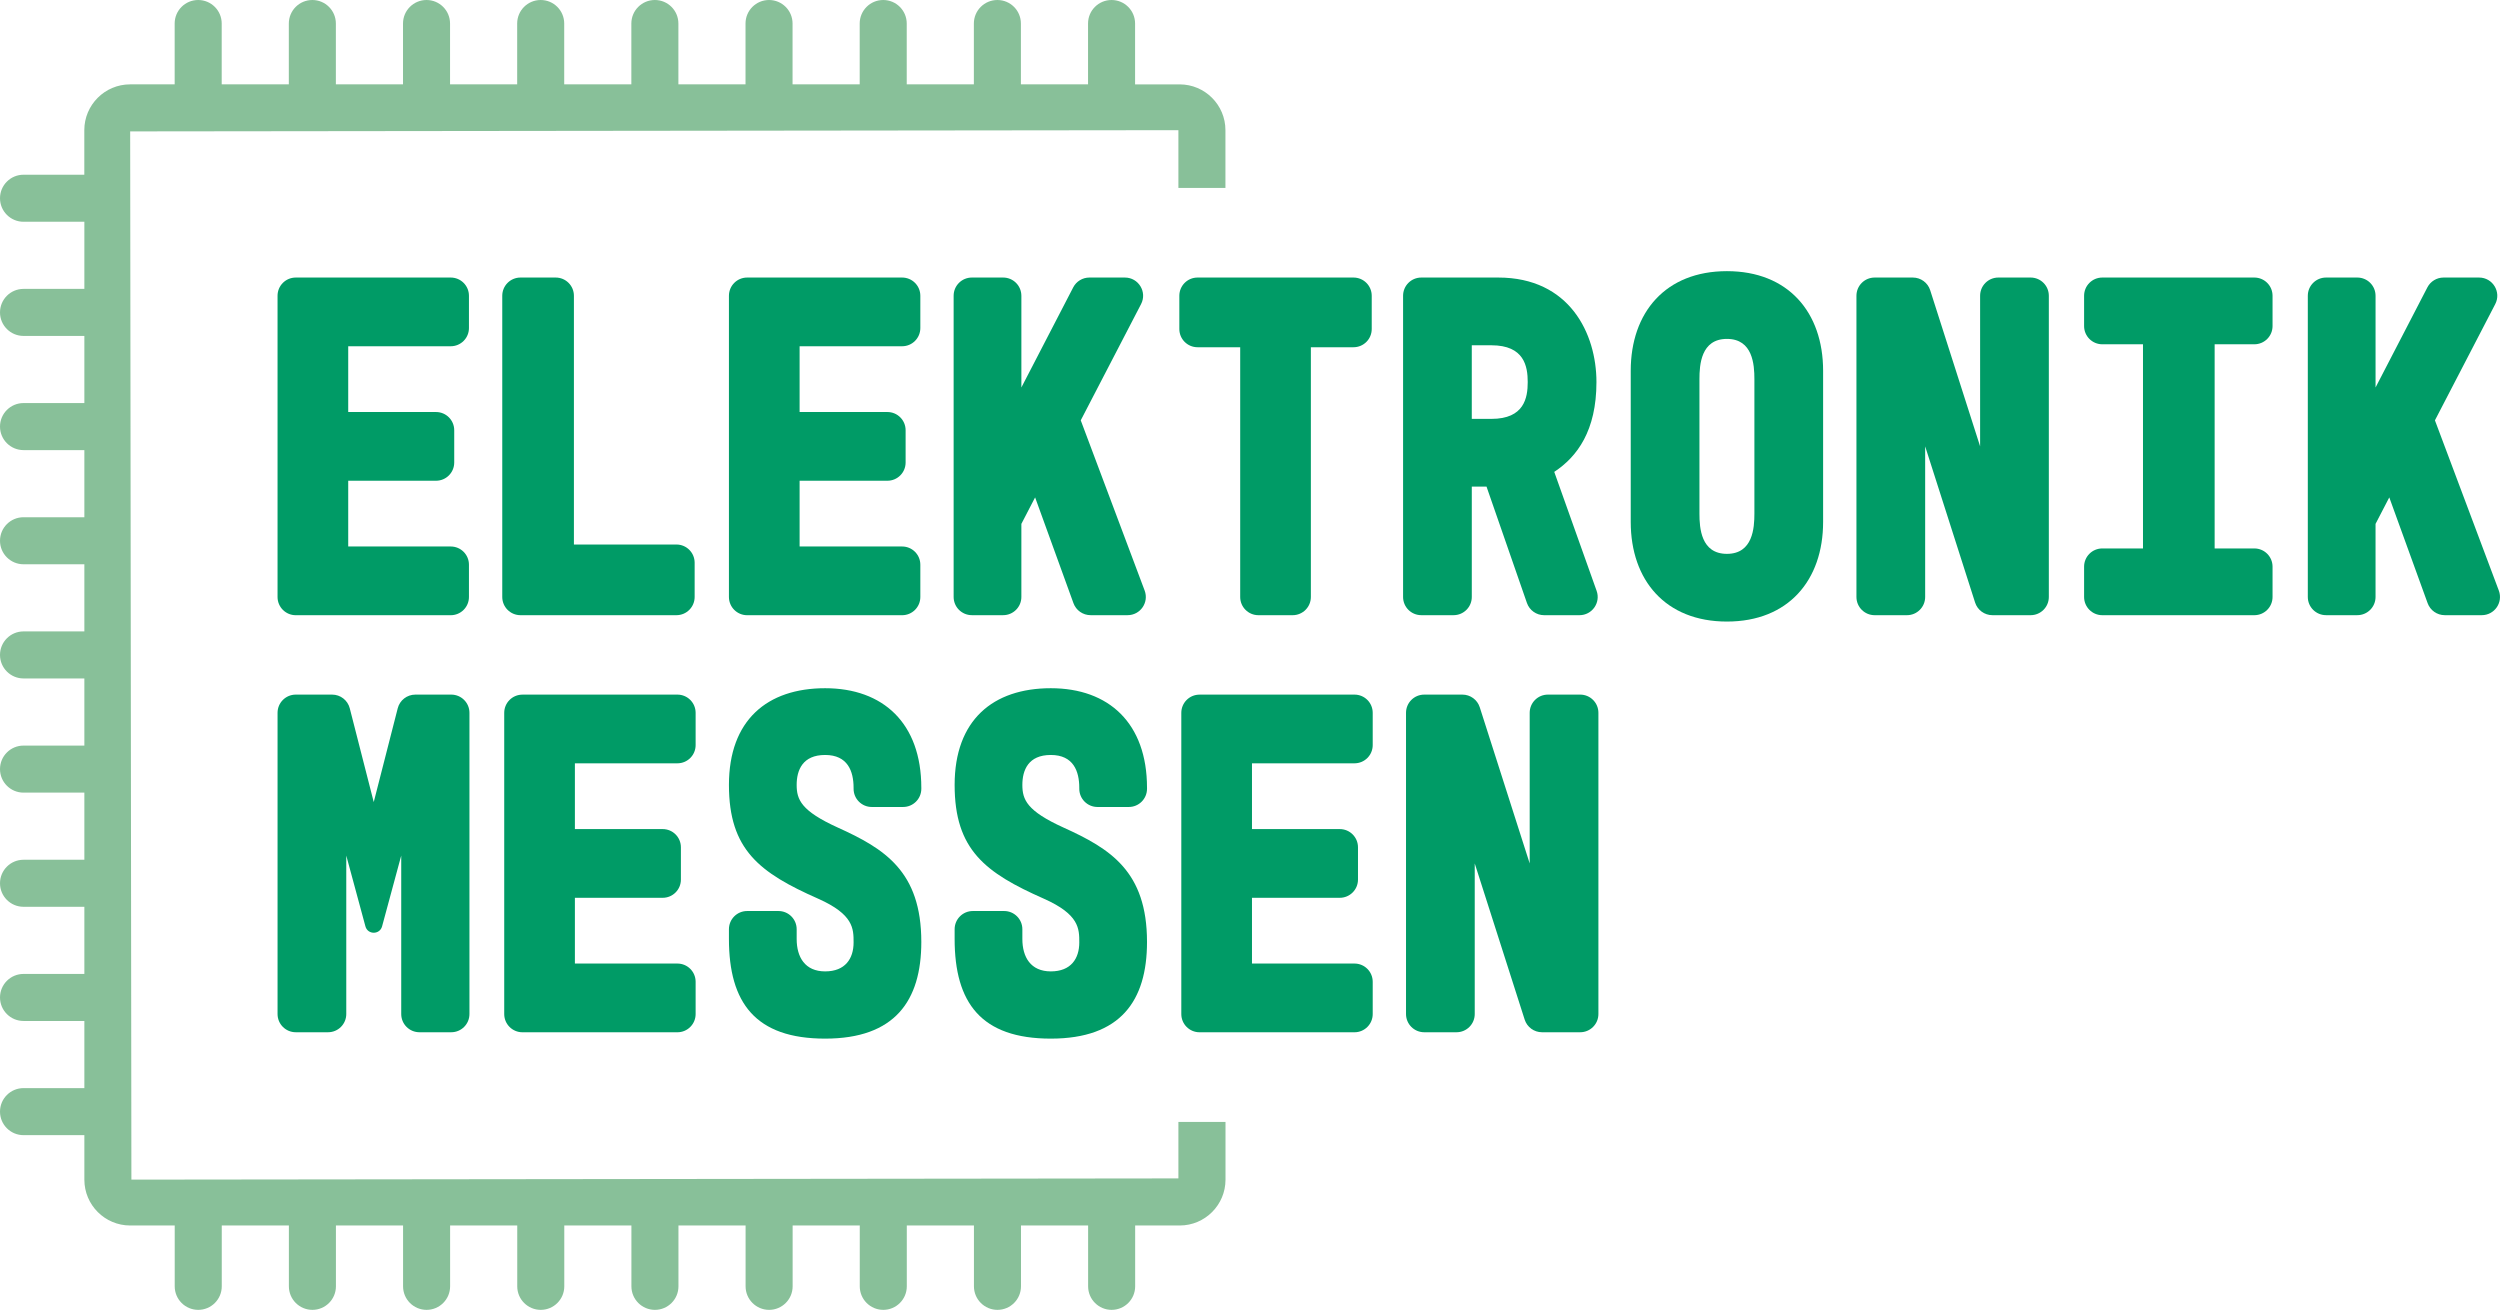
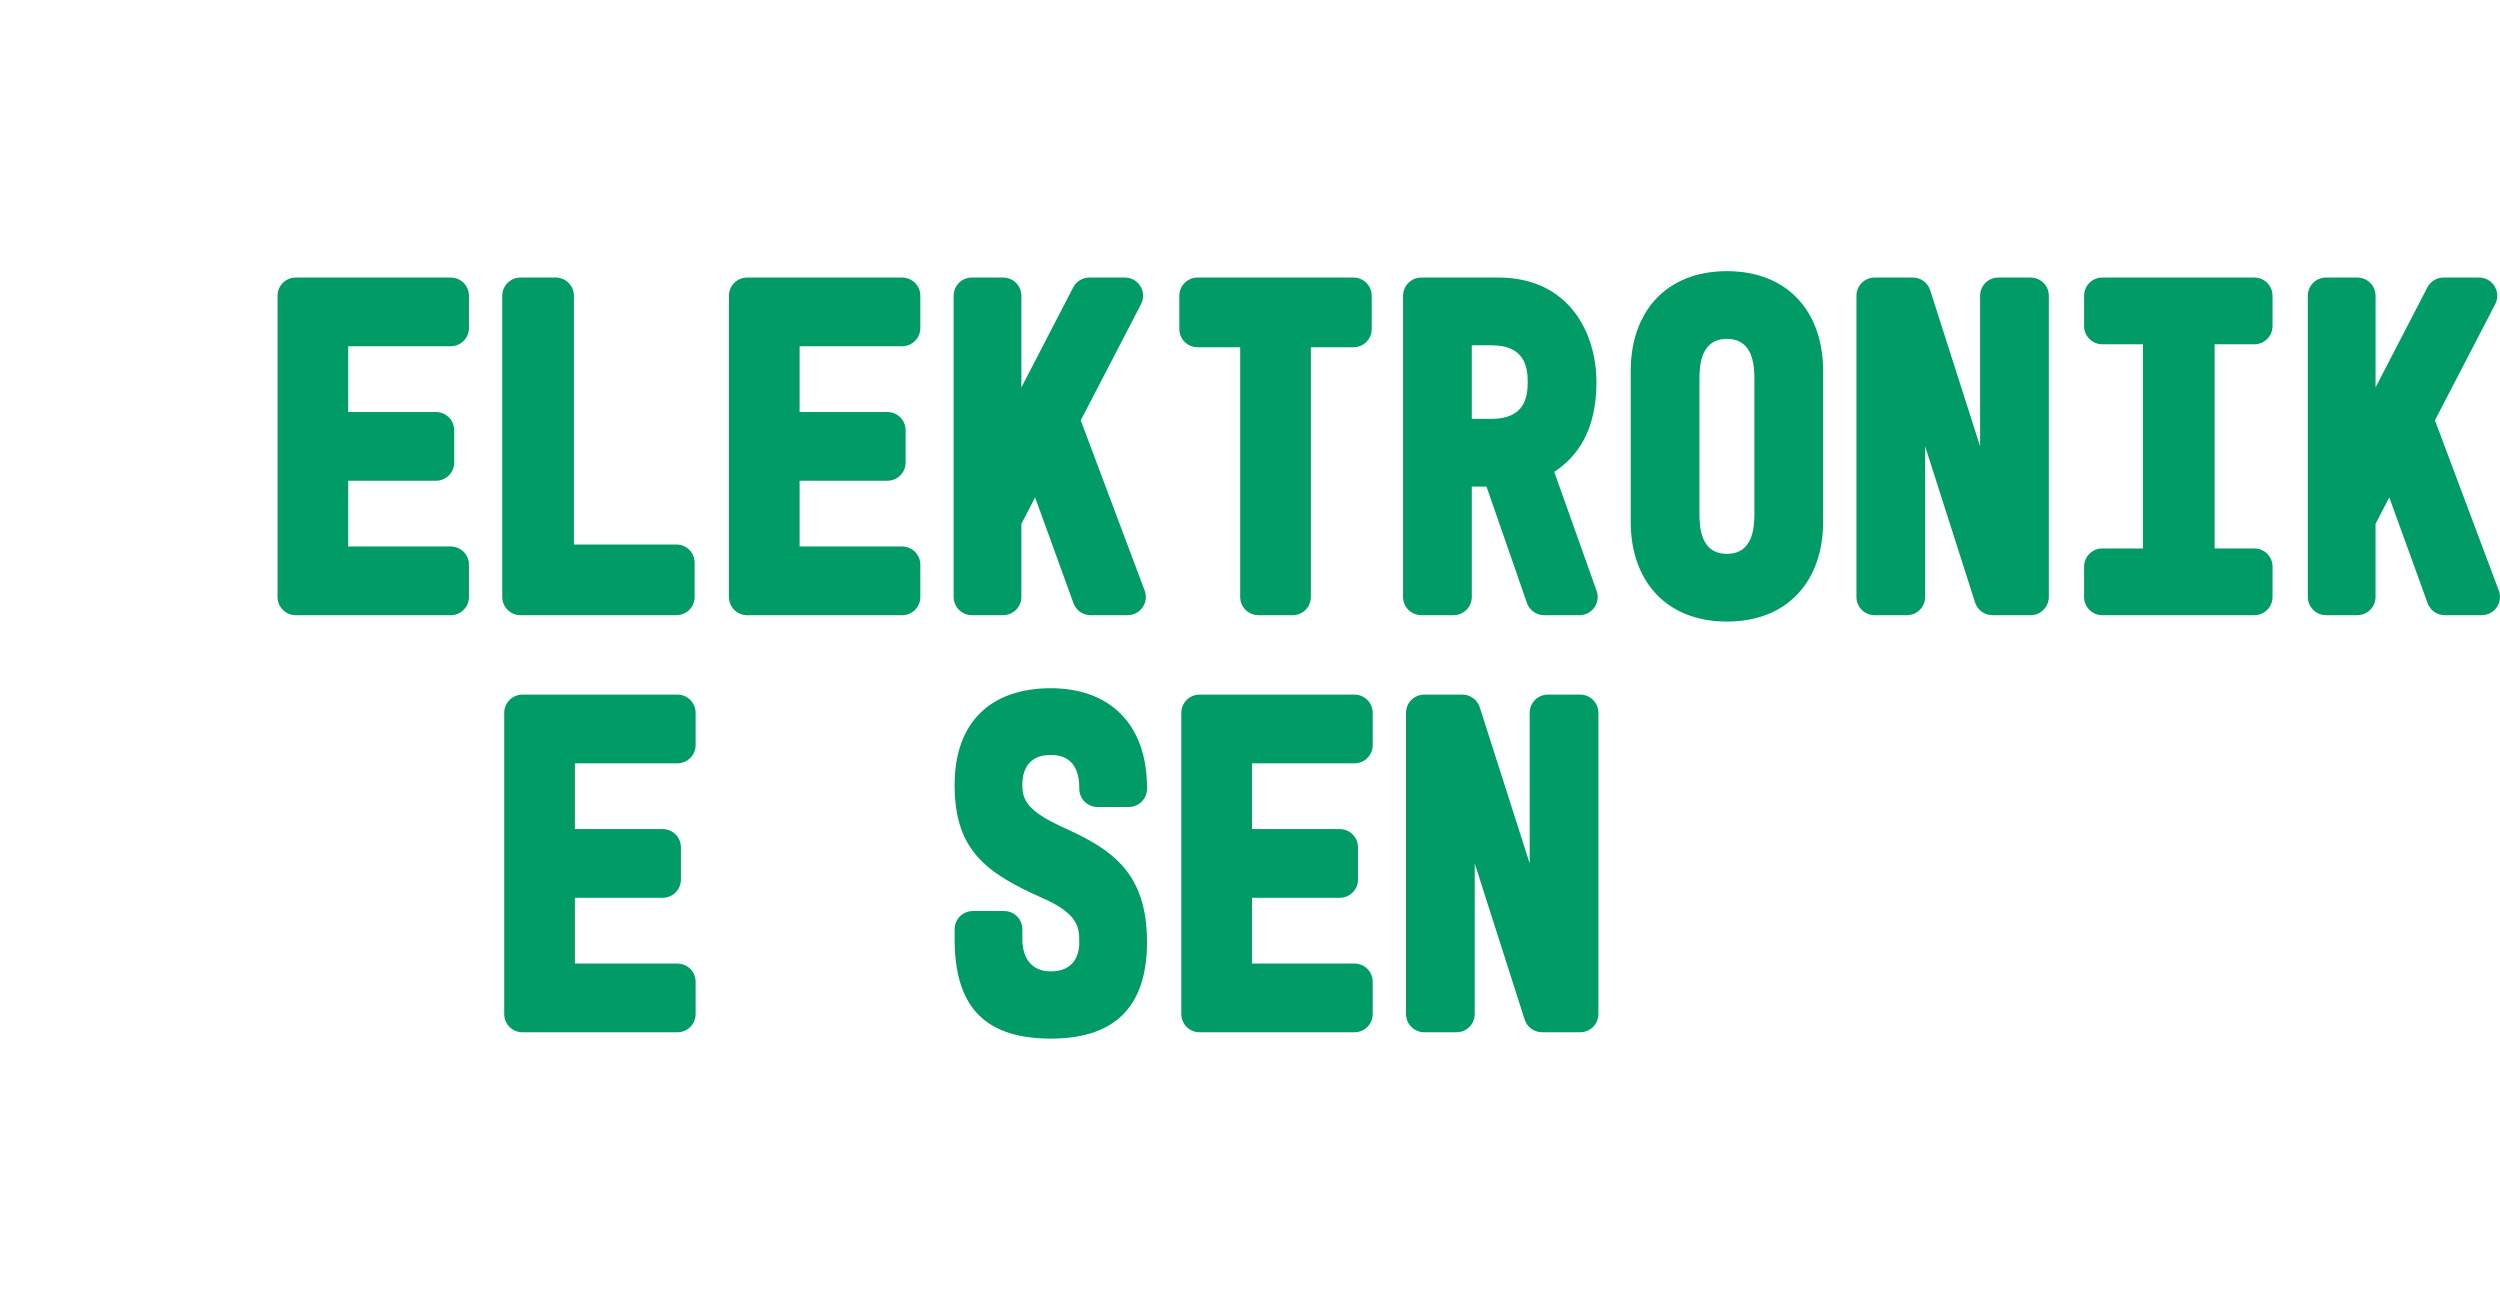
<svg xmlns="http://www.w3.org/2000/svg" id="Layer_1" viewBox="0 0 2160 1131.66">
  <defs>
    <style>.cls-1{fill:#009b66;}.cls-2{fill:#88c099;}</style>
  </defs>
  <path class="cls-1" d="M255.53,239.8h133.91c8.69,0,15.73,7.04,15.73,15.73v27.9c0,8.69-7.04,15.73-15.73,15.73h-88.58v56.82h75.86c8.69,0,15.73,7.04,15.73,15.73v27.91c0,8.69-7.04,15.73-15.73,15.73h-75.86v56.81h88.58c8.69,0,15.73,7.04,15.73,15.73v27.91c0,8.69-7.04,15.73-15.73,15.73h-133.91c-8.69,0-15.73-7.04-15.73-15.73V255.53c0-8.69,7.04-15.73,15.73-15.73Z" />
  <path class="cls-1" d="M449.68,239.8h30.45c8.69,0,15.73,7.04,15.73,15.73v214.93h88.58c8.69,0,15.73,7.04,15.73,15.73v29.6c0,8.69-7.04,15.73-15.73,15.73h-134.76c-8.69,0-15.73-7.04-15.73-15.73V255.53c0-8.69,7.04-15.73,15.73-15.73Z" />
  <path class="cls-1" d="M645.53,239.8h133.91c8.69,0,15.73,7.04,15.73,15.73v27.9c0,8.69-7.04,15.73-15.73,15.73h-88.58v56.82h75.86c8.69,0,15.73,7.04,15.73,15.73v27.91c0,8.69-7.04,15.73-15.73,15.73h-75.86v56.81h88.58c8.69,0,15.73,7.04,15.73,15.73v27.91c0,8.69-7.04,15.73-15.73,15.73h-133.91c-8.69,0-15.73-7.04-15.73-15.73V255.53c0-8.69,7.04-15.73,15.73-15.73Z" />
  <path class="cls-1" d="M882.47,255.53v79.24l44.78-86.47c2.7-5.22,8.09-8.5,13.97-8.5h30.69c11.8,0,19.4,12.5,13.96,22.97l-52.1,100.4,55.21,147.08c3.86,10.28-3.74,21.26-14.73,21.26h-32c-6.62,0-12.53-4.15-14.79-10.37l-33.13-91.39-11.87,22.89v63.14c0,8.69-7.04,15.73-15.73,15.73h-27.06c-8.69,0-15.73-7.04-15.73-15.73V255.53c0-8.69,7.04-15.73,15.73-15.73h27.06c8.69,0,15.73,7.04,15.73,15.73Z" />
  <path class="cls-1" d="M1034.68,239.8h134.76c8.69,0,15.73,7.04,15.73,15.73v28.75c0,8.69-7.04,15.73-15.73,15.73h-36.85v215.78c0,8.69-7.04,15.73-15.73,15.73h-29.6c-8.69,0-15.73-7.04-15.73-15.73v-215.78h-36.85c-8.69,0-15.73-7.04-15.73-15.73v-28.75c0-8.69,7.04-15.73,15.73-15.73Z" />
  <path class="cls-1" d="M1212.26,515.79V255.53c0-8.69,7.04-15.73,15.73-15.73h66.53c61.49,0,84.81,48.33,84.81,90.31s-16.54,64.45-36.46,77.59l36.62,102.81c3.65,10.24-3.95,21.01-14.82,21.01h-30.55c-6.7,0-12.66-4.24-14.86-10.57l-34.91-100.53h-12.72v95.36c0,8.69-7.04,15.73-15.73,15.73h-27.91c-8.69,0-15.73-7.04-15.73-15.73ZM1271.62,361.91h16.96c28.41,0,31.37-18.23,31.37-31.79s-2.96-31.8-31.37-31.8h-16.96v63.6Z" />
  <path class="cls-1" d="M1575.17,320.36v130.59c0,50.46-30.11,86.08-83.11,86.08s-83.11-35.62-83.11-86.08v-130.59c0-50.47,30.11-86.08,83.11-86.08s83.11,35.61,83.11,86.08ZM1515.8,327.57c0-12.3-1.27-34.76-23.74-34.76s-23.74,22.47-23.74,34.76v116.18c0,12.31,1.27,34.78,23.74,34.78s23.74-22.47,23.74-34.78v-116.18Z" />
  <path class="cls-1" d="M1963.48,255.53v26.2c0,8.69-7.04,15.73-15.73,15.73h-34.3v176.39h34.3c8.69,0,15.73,7.04,15.73,15.73v26.21c0,8.69-7.04,15.73-15.73,15.73h-131.36c-8.69,0-15.73-7.04-15.73-15.73v-26.21c0-8.69,7.04-15.73,15.73-15.73h35.15v-176.39h-35.15c-8.69,0-15.73-7.04-15.73-15.73v-26.2c0-8.69,7.04-15.73,15.73-15.73h131.36c8.69,0,15.73,7.04,15.73,15.73Z" />
  <path class="cls-1" d="M2052.48,255.53v79.24l44.78-86.47c2.7-5.22,8.09-8.5,13.97-8.5h30.69c11.8,0,19.4,12.5,13.96,22.97l-52.1,100.4,55.2,147.08c3.86,10.28-3.74,21.26-14.73,21.26h-31.99c-6.62,0-12.53-4.15-14.79-10.37l-33.13-91.39-11.87,22.89v63.14c0,8.69-7.04,15.73-15.73,15.73h-27.06c-8.69,0-15.73-7.04-15.73-15.73V255.53c0-8.69,7.04-15.73,15.73-15.73h27.06c8.69,0,15.73,7.04,15.73,15.73Z" />
  <path class="cls-1" d="M1667.68,250.74l43.14,134.92v-130.13c0-8.69,7.04-15.73,15.73-15.73h27.91c8.69,0,15.73,7.04,15.73,15.73v260.26c0,8.69-7.04,15.73-15.73,15.73h-33c-6.84,0-12.9-4.42-14.98-10.94l-43.14-134.92v130.13c0,8.69-7.04,15.73-15.73,15.73h-27.91c-8.69,0-15.73-7.04-15.73-15.73V255.53c0-8.69,7.04-15.73,15.73-15.73h33c6.84,0,12.9,4.42,14.98,10.94Z" />
-   <path class="cls-1" d="M255.53,600.14h31.42c7.19,0,13.46,4.87,15.24,11.83l20.72,81.02,20.72-81.02c1.78-6.96,8.05-11.83,15.24-11.83h31c8.69,0,15.73,7.04,15.73,15.73v260.26c0,8.69-7.04,15.73-15.73,15.73h-27.48c-8.69,0-15.73-7.04-15.73-15.73v-136.92l-16.54,61.16c-1.99,7.35-12.41,7.35-14.4,0l-16.54-61.16v136.92c0,8.69-7.04,15.73-15.73,15.73h-27.91c-8.69,0-15.73-7.04-15.73-15.73v-260.26c0-8.69,7.04-15.73,15.73-15.73Z" />
  <path class="cls-1" d="M451.38,600.14h133.91c8.69,0,15.73,7.04,15.73,15.73v27.9c0,8.69-7.04,15.73-15.73,15.73h-88.58v56.82h75.86c8.69,0,15.73,7.04,15.73,15.73v27.91c0,8.69-7.04,15.73-15.73,15.73h-75.86v56.81h88.58c8.69,0,15.73,7.04,15.73,15.73v27.91c0,8.69-7.04,15.73-15.73,15.73h-133.91c-8.69,0-15.73-7.04-15.73-15.73v-260.26c0-8.69,7.04-15.73,15.73-15.73Z" />
  <path class="cls-1" d="M1036.38,600.14h133.91c8.69,0,15.73,7.04,15.73,15.73v27.9c0,8.69-7.04,15.73-15.73,15.73h-88.58v56.82h75.86c8.69,0,15.73,7.04,15.73,15.73v27.91c0,8.69-7.04,15.73-15.73,15.73h-75.86v56.81h88.58c8.69,0,15.73,7.04,15.73,15.73v27.91c0,8.69-7.04,15.73-15.73,15.73h-133.91c-8.69,0-15.73-7.04-15.73-15.73v-260.26c0-8.69,7.04-15.73,15.73-15.73Z" />
  <path class="cls-1" d="M1278.51,611.08l43.14,134.92v-130.13c0-8.69,7.04-15.73,15.73-15.73h27.91c8.69,0,15.73,7.04,15.73,15.73v260.26c0,8.69-7.04,15.73-15.73,15.73h-33c-6.84,0-12.9-4.42-14.98-10.94l-43.14-134.92v130.13c0,8.69-7.04,15.73-15.73,15.73h-27.91c-8.69,0-15.73-7.04-15.73-15.73v-260.26c0-8.69,7.04-15.73,15.73-15.73h33c6.84,0,12.9,4.42,14.98,10.94Z" />
-   <path class="cls-1" d="M753.23,697.23h27.06c8.69,0,15.73-7.04,15.73-15.73v-.8c0-55.97-33.08-86.08-83.11-86.08s-83.11,27.56-83.11,83.53,26.29,75.89,77.18,98.36c30.52,13.58,30.52,25.87,30.52,37.75,0,13.99-7.2,25.02-24.59,25.02s-24.59-12.3-24.59-27.99v-8.44c0-8.69-7.04-15.73-15.73-15.73h-27.06c-8.69,0-15.73,7.04-15.73,15.73v8.44c0,55.12,22.9,86.08,83.11,86.08s83.11-32.65,83.11-83.53c0-61.06-31.8-80.56-72.09-98.8-31.79-14.42-35.61-24.17-35.61-36.89s5.09-25.86,24.59-25.86,24.59,13.99,24.59,28.41v.8c0,8.69,7.04,15.73,15.73,15.73Z" />
  <path class="cls-1" d="M948.23,697.23h27.06c8.69,0,15.73-7.04,15.73-15.73v-.8c0-55.97-33.08-86.08-83.11-86.08s-83.11,27.56-83.11,83.53,26.29,75.89,77.18,98.36c30.52,13.58,30.52,25.87,30.52,37.75,0,13.99-7.2,25.02-24.59,25.02s-24.59-12.3-24.59-27.99v-8.44c0-8.69-7.04-15.73-15.73-15.73h-27.06c-8.69,0-15.73,7.04-15.73,15.73v8.44c0,55.12,22.9,86.08,83.11,86.08s83.11-32.65,83.11-83.53c0-61.06-31.8-80.56-72.09-98.8-31.79-14.42-35.61-24.17-35.61-36.89s5.09-25.86,24.59-25.86,24.59,13.99,24.59,28.41v.8c0,8.69,7.04,15.73,15.73,15.73Z" />
-   <path class="cls-2" d="M1018.14,969.3v48.84l-904.61,1.06-1.06-905.67,905.67-1.06v49.9h40.64v-49.9c0-21.83-17.75-39.57-39.57-39.57h-38.5V20.32c0-11.22-9.1-20.32-20.32-20.32s-20.32,9.1-20.32,20.32v52.57h-58.01V20.32c0-11.22-9.1-20.32-20.32-20.32s-20.32,9.1-20.32,20.32v52.57h-58V20.32c0-11.22-9.1-20.32-20.32-20.32s-20.32,9.1-20.32,20.32v52.57h-58.01V20.32c0-11.22-9.1-20.32-20.32-20.32s-20.32,9.1-20.32,20.32v52.57h-58V20.32c0-11.22-9.1-20.32-20.32-20.32s-20.32,9.1-20.32,20.32v52.57h-58.01V20.32c0-11.22-9.1-20.32-20.32-20.32s-20.32,9.1-20.32,20.32v52.57h-58V20.32c0-11.22-9.1-20.32-20.32-20.32s-20.32,9.1-20.32,20.32v52.57h-58.01V20.32c0-11.22-9.1-20.32-20.32-20.32s-20.32,9.1-20.32,20.32v52.57h-58V20.32c0-11.22-9.1-20.32-20.32-20.32s-20.32,9.1-20.32,20.32v52.57h-38.5c-21.83,0-39.57,17.75-39.57,39.57v38.5H20.32c-11.22,0-20.32,9.1-20.32,20.32s9.1,20.32,20.32,20.32h52.57v58H20.32c-11.22,0-20.32,9.1-20.32,20.32s9.1,20.32,20.32,20.32h52.57v58.01H20.32c-11.22,0-20.32,9.1-20.32,20.32s9.1,20.32,20.32,20.32h52.57v58H20.32c-11.22,0-20.32,9.1-20.32,20.32s9.1,20.32,20.32,20.32h52.57v58.01H20.32c-11.22,0-20.32,9.1-20.32,20.32s9.1,20.32,20.32,20.32h52.57v58.01H20.32c-11.22,0-20.32,9.1-20.32,20.32s9.1,20.32,20.32,20.32h52.57v58H20.32c-11.22,0-20.32,9.1-20.32,20.32s9.1,20.32,20.32,20.32h52.57v58.01H20.32c-11.22,0-20.32,9.1-20.32,20.32s9.1,20.32,20.32,20.32h52.57v58.01H20.32c-11.22,0-20.32,9.1-20.32,20.32s9.1,20.32,20.32,20.32h52.57v38.49c0,21.83,17.75,39.57,39.57,39.57h38.5v52.57c0,11.22,9.1,20.32,20.32,20.32s20.32-9.1,20.32-20.32v-52.57h58v52.57c0,11.22,9.1,20.32,20.32,20.32s20.32-9.1,20.32-20.32v-52.57h58.01v52.57c0,11.22,9.1,20.32,20.32,20.32s20.32-9.1,20.32-20.32v-52.57h58.01v52.57c0,11.22,9.1,20.32,20.32,20.32s20.32-9.1,20.32-20.32v-52.57h58v52.57c0,11.22,9.1,20.32,20.32,20.32s20.32-9.1,20.32-20.32v-52.57h58.01v52.57c0,11.22,9.1,20.32,20.32,20.32s20.32-9.1,20.32-20.32v-52.57h58v52.57c0,11.22,9.1,20.32,20.32,20.32s20.32-9.1,20.32-20.32v-52.57h58.01v52.57c0,11.22,9.1,20.32,20.32,20.32s20.32-9.1,20.32-20.32v-52.57h58.01v52.57c0,11.22,9.1,20.32,20.32,20.32s20.32-9.1,20.32-20.32v-52.57h38.49c21.83,0,39.57-17.75,39.57-39.57v-49.9h-40.64Z" />
</svg>